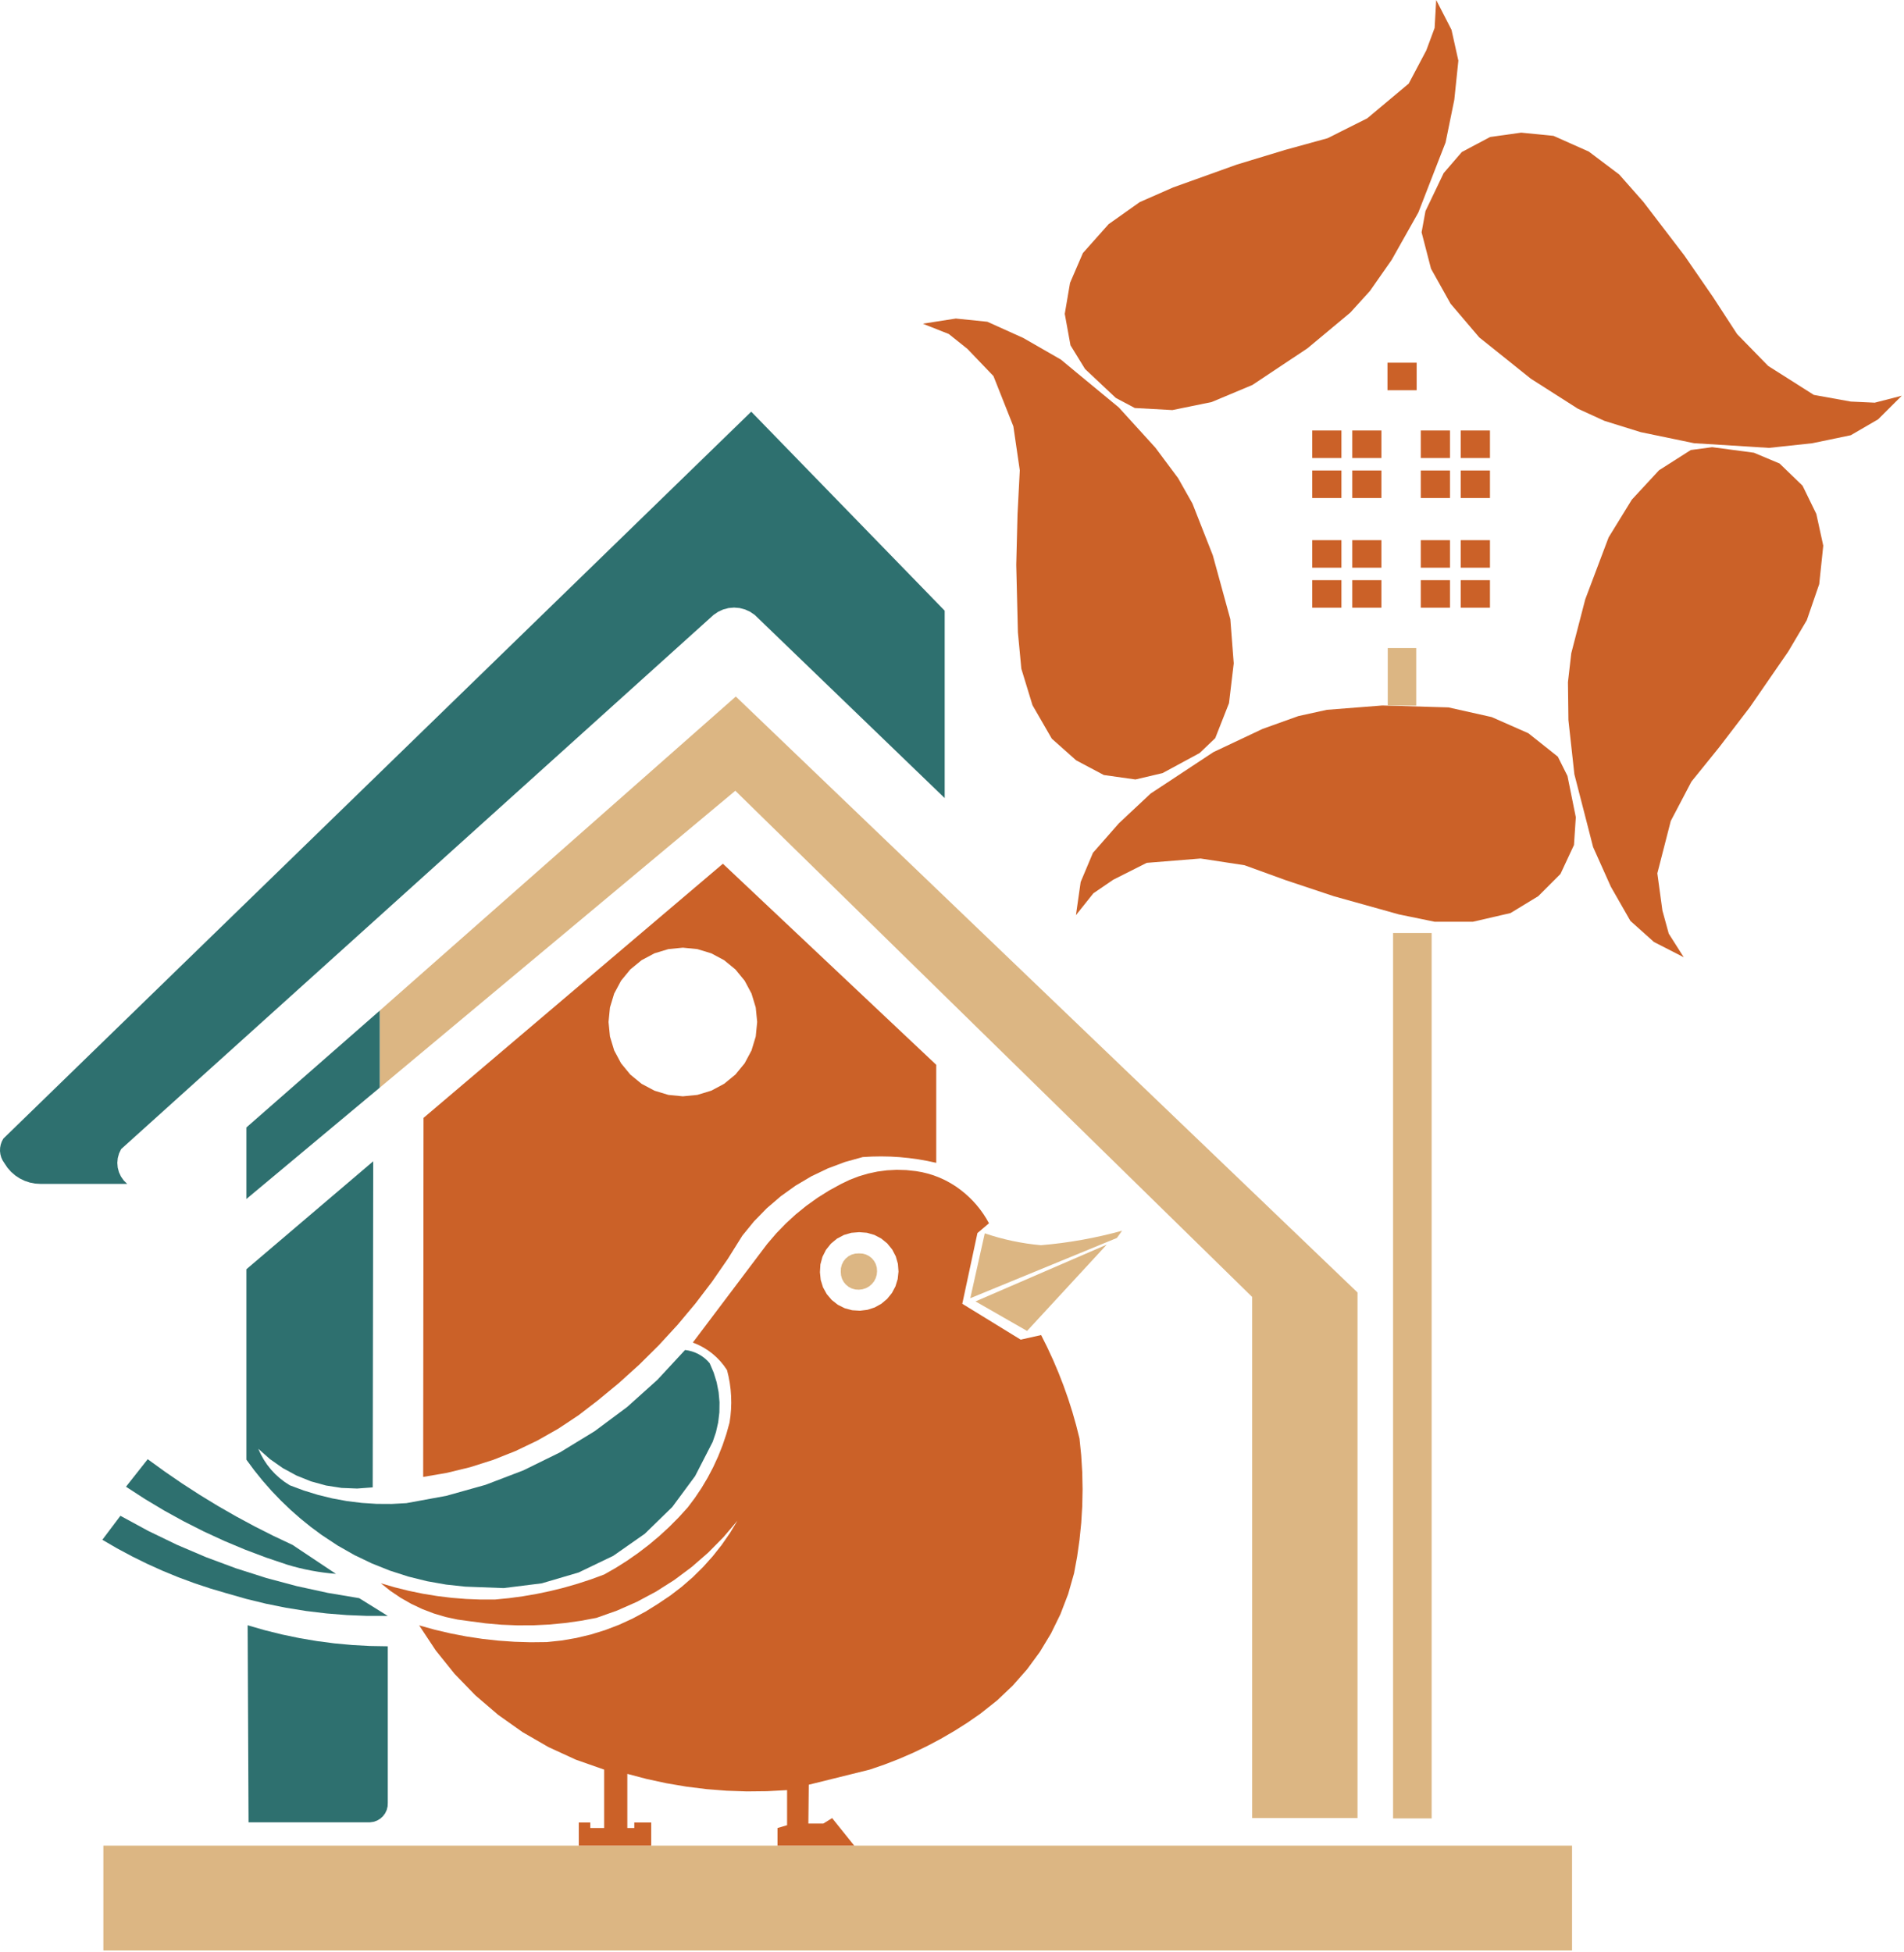
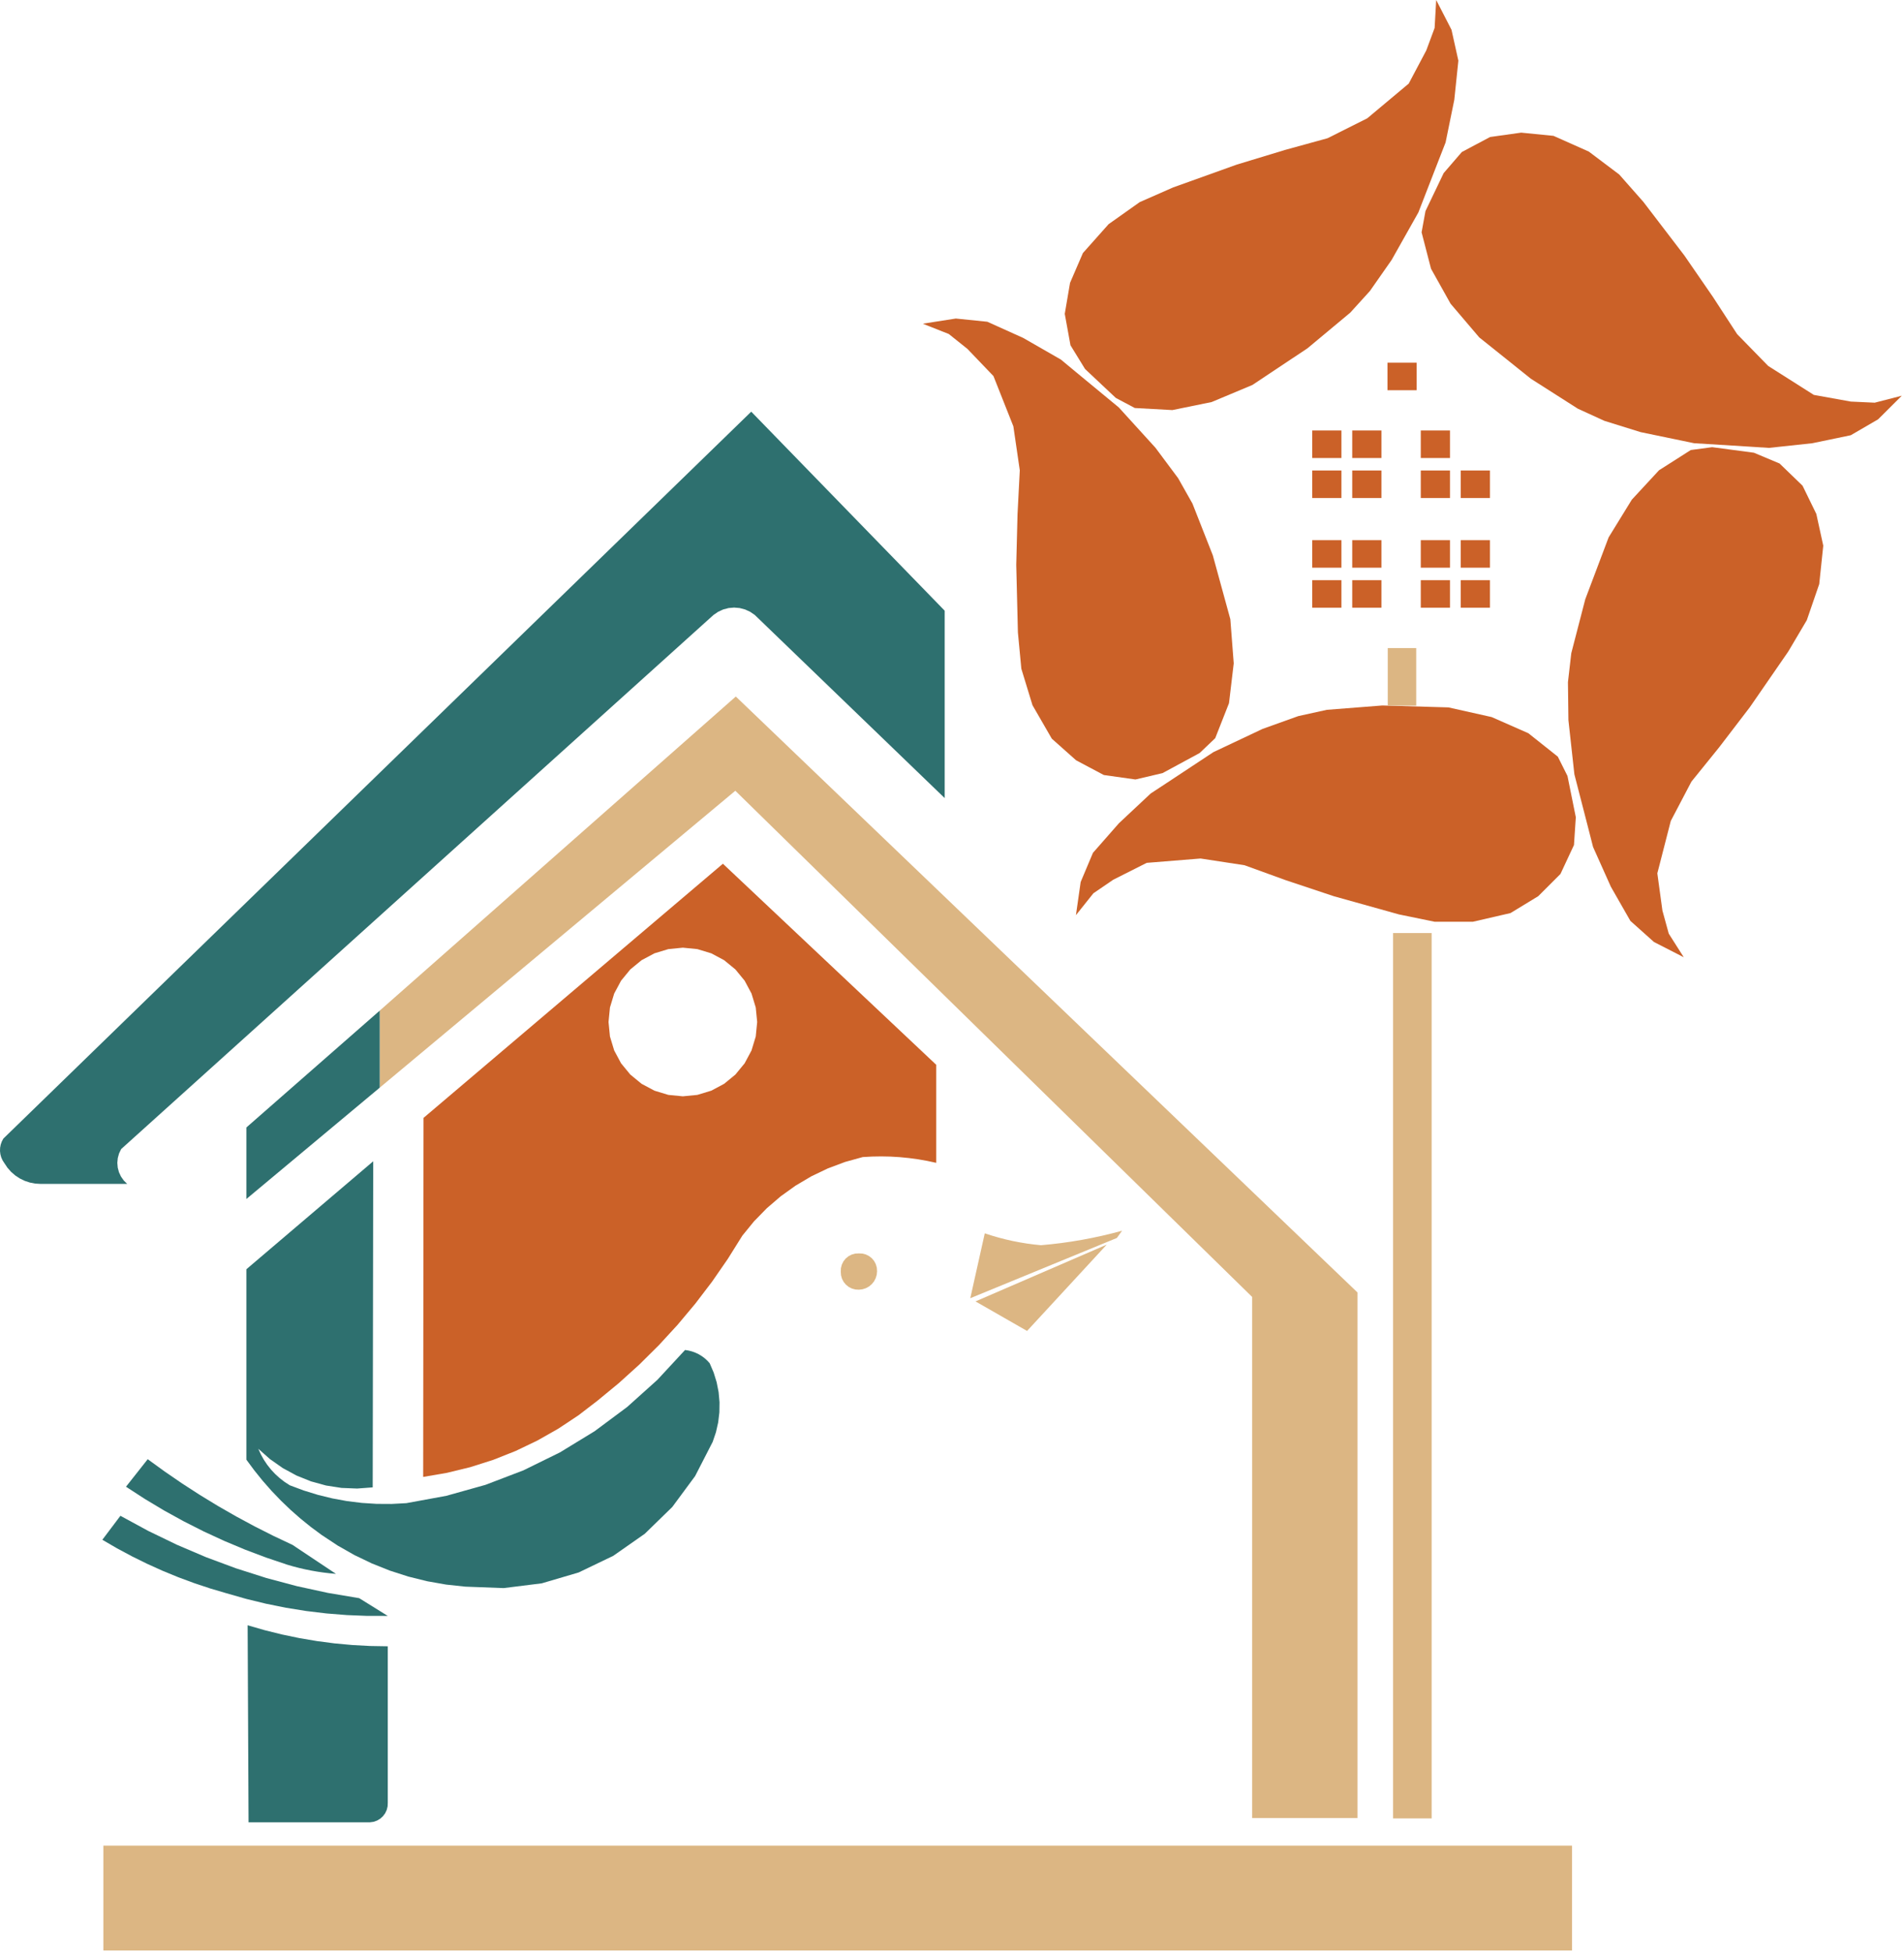
<svg xmlns="http://www.w3.org/2000/svg" width="718" height="736" viewBox="0 0 718 736" fill="none">
  <path fill-rule="evenodd" clip-rule="evenodd" d="M38.982 735.525H592.82V695.988H38.982V735.525Z" fill="#DCB683" />
  <path fill-rule="evenodd" clip-rule="evenodd" d="M143.195 381.103V410.153L277.289 298.192L472.188 489.077V685.59H511.923V487.399L277.474 262.656L143.195 381.103Z" fill="#DCB683" />
  <path fill-rule="evenodd" clip-rule="evenodd" d="M92.912 452.136L143.195 410.153V381.103L92.912 425.165V452.136Z" fill="#2E706F" />
  <path fill-rule="evenodd" clip-rule="evenodd" d="M92.912 478.63V550.446L95.913 554.497L99.08 558.42L102.414 562.207L105.902 565.847L109.542 569.339L113.329 572.669L117.252 575.84L121.308 578.837L127.381 582.851L133.712 586.442L140.277 589.59L147.039 592.285L153.967 594.515L161.031 596.269L168.2 597.538L175.438 598.317L189.918 598.865L204.299 597.07L218.2 592.977L231.262 586.699L243.137 578.391L253.52 568.277L262.129 556.625L268.751 543.733L269.98 540.116L270.826 536.389L271.28 532.598L271.333 528.777L270.989 524.971L270.248 521.226L269.122 517.575L267.617 514.063L266.707 513.069L265.701 512.166L264.616 511.365L263.46 510.669L262.239 510.091L260.973 509.63L259.665 509.29L258.331 509.078L247.915 520.322L236.516 530.561L224.221 539.715L211.144 547.702L197.386 554.463L183.073 559.932L168.314 564.067L153.241 566.834L147.643 567.136L142.035 567.106L136.441 566.747L130.874 566.062L125.359 565.05L119.913 563.719L114.557 562.068L109.304 560.106L107.357 558.851L105.521 557.441L103.801 555.884L102.217 554.195L100.777 552.381L99.489 550.457L98.362 548.431L97.402 546.322L101.813 550.23L106.636 553.613L111.814 556.421L117.283 558.621L122.963 560.185L128.784 561.089L134.672 561.323L140.546 560.885L140.738 437.917L92.912 478.63Z" fill="#2E706F" />
  <path fill-rule="evenodd" clip-rule="evenodd" d="M159.715 421.552L159.579 556.946L168.533 555.408L177.355 553.258L186.01 550.502L194.453 547.154L202.643 543.227L210.543 538.744L218.113 533.725L225.317 528.191L233.348 521.573L241.07 514.589L248.463 507.26L255.508 499.595L262.19 491.617L268.502 483.34L274.424 474.775L279.946 465.954L284.315 460.594L289.142 455.643L294.388 451.134L300.004 447.105L305.957 443.583L312.193 440.597L318.671 438.174L325.334 436.326L328.819 436.137L332.308 436.077L335.796 436.148L339.277 436.356L342.751 436.697L346.209 437.165L349.644 437.77L353.057 438.503V401.539L272.606 325.711L159.715 421.552ZM230.015 390.862L229.478 385.393L230.015 379.924L231.61 374.667L234.202 369.822L237.687 365.573L241.935 362.089L246.781 359.5L252.038 357.905L257.503 357.364L262.972 357.905L268.23 359.5L273.075 362.089L277.323 365.573L280.808 369.822L283.397 374.667L284.992 379.924L285.532 385.393L284.992 390.862L283.397 396.12L280.808 400.965L277.323 405.209L273.075 408.698L268.23 411.287L262.972 412.882L257.503 413.418L252.038 412.882L246.781 411.287L241.935 408.698L237.687 405.209L234.202 400.965L231.61 396.12L230.015 390.862Z" fill="#CB6128" />
  <path fill-rule="evenodd" clip-rule="evenodd" d="M93.381 612.887L93.729 687.192H139.502L140.878 687L142.186 686.539L143.376 685.828L144.408 684.898L145.236 683.787L145.833 682.532L146.17 681.187L146.234 679.8V620.813L139.529 620.699L132.835 620.333L126.157 619.717L119.509 618.847L112.898 617.725L106.333 616.357L99.825 614.743L93.381 612.887Z" fill="#2E706F" />
-   <path fill-rule="evenodd" clip-rule="evenodd" d="M143.599 597.039L147.224 599.916L151.053 602.508L155.07 604.799L159.25 606.776L163.57 608.431L168.004 609.75L172.524 610.725L177.105 611.356L183.066 612.15L189.056 612.672L195.062 612.921L201.071 612.902L207.077 612.607L213.064 612.04L219.016 611.201L224.924 610.098L232.649 607.361L240.144 604.054L247.37 600.195L254.287 595.8L260.852 590.901L267.032 585.519L272.788 579.691L278.094 573.448L275.256 578.115L272.138 582.605L268.747 586.888L265.096 590.958L261.204 594.791L257.08 598.377L252.741 601.7L248.206 604.75L243.444 607.724L238.5 610.385L233.394 612.721L228.148 614.72L222.785 616.376L217.323 617.679L211.79 618.632L206.208 619.221L200.115 619.286L194.022 619.104L187.945 618.681L181.886 618.012L175.861 617.101L169.878 615.948L163.945 614.558L158.071 612.929L164.311 622.362L171.394 631.18L179.267 639.306L187.854 646.665L197.088 653.199L206.884 658.85L217.164 663.57L227.834 667.32V689.343H222.592V687.245H218.264V695.987H245.564V687.245H239.195V689.343H236.565V668.926L243.924 670.861L251.362 672.467L258.864 673.741L266.416 674.678L274.001 675.276L281.605 675.54L289.214 675.461L296.81 675.045V688.277L293.193 689.343V695.987H322.137L313.799 685.601L310.496 687.646H304.834L304.989 673.015L327.958 667.32L333.502 665.419L338.964 663.302L344.342 660.974L349.626 658.434L354.804 655.69L359.872 652.746L364.819 649.609L369.642 646.275L376.018 641.222L381.918 635.621L387.296 629.517L392.111 622.959L396.322 615.998L399.897 608.688L402.811 601.091L405.033 593.267L406.19 586.986L407.086 580.667L407.728 574.317L408.118 567.945L408.242 561.561L408.114 555.181L407.724 548.809L407.078 542.459L405.804 537.402L404.376 532.386L402.792 527.42L401.054 522.503L399.164 517.643L397.127 512.843L394.938 508.111L392.606 503.447L384.9 505.178L362.877 491.651L368.587 464.994L372.945 461.29L371.917 459.483L370.795 457.729L369.581 456.04L368.278 454.422L366.887 452.873L365.416 451.403L363.867 450.012L362.249 448.708L360.375 447.358L358.417 446.138L356.387 445.042L354.29 444.078L352.135 443.254L349.932 442.57L347.69 442.025L345.419 441.629L341.787 441.236L338.136 441.134L334.489 441.323L330.872 441.799L327.3 442.562L323.8 443.605L320.395 444.921L317.103 446.504L312.598 448.972L308.247 451.709L304.071 454.702L300.084 457.937L296.296 461.411L292.725 465.103L289.38 469.008L286.277 473.101L261.26 506.278L263.21 507.079L265.085 508.039L266.877 509.146L268.574 510.401L270.157 511.788L271.624 513.3L272.962 514.929L274.16 516.66L274.746 519.09L275.199 521.547L275.517 524.026L275.702 526.521L275.755 529.019L275.672 531.517L275.456 534.004L275.105 536.48L273.899 540.796L272.467 545.044L270.811 549.21L268.936 553.284L266.85 557.249L264.556 561.1L262.061 564.827L259.374 568.413L255.958 572.178L252.375 575.783L248.637 579.227L244.744 582.496L240.711 585.587L236.542 588.498L232.249 591.215L227.834 593.736L222.868 595.569L217.837 597.213L212.75 598.68L207.61 599.957L202.432 601.046L197.216 601.945L191.97 602.656L186.701 603.177L181.236 603.185L175.774 602.969L170.324 602.531L164.901 601.873L159.504 600.993L154.152 599.893L148.845 598.574L143.599 597.039ZM309.2 479.741L309.377 476.793L310.148 473.94L311.483 471.302L313.327 468.992L315.598 467.103L318.21 465.716L321.045 464.888L323.993 464.654L326.911 464.877L329.726 465.685L332.323 467.046L334.591 468.898L336.439 471.169L337.796 473.766L338.601 476.582L338.824 479.503L338.518 482.342L337.678 485.074L336.337 487.595L334.538 489.818L332.346 491.654L329.847 493.038L327.13 493.922L324.295 494.274L321.381 494.096L318.558 493.336L315.946 492.029L313.652 490.226L311.762 487.996L310.356 485.437L309.491 482.648L309.2 479.741Z" fill="#CB6128" />
  <path fill-rule="evenodd" clip-rule="evenodd" d="M318.157 483.434L319.019 484.47L320.07 485.309L321.272 485.917L322.572 486.265L323.917 486.341L325.255 486.182L326.536 485.77L327.716 485.12L328.747 484.254L329.594 483.207L330.221 482.017L330.611 480.728L330.743 479.386L330.649 478.041L330.282 476.744L329.655 475.55L328.797 474.511L327.738 473.672L326.536 473.067L325.233 472.723L323.883 472.651L322.511 472.727L321.188 473.09L319.968 473.721L318.906 474.594L318.051 475.671L317.443 476.903L317.107 478.234L317.057 479.605L317.159 480.947L317.53 482.244L318.157 483.434Z" fill="#DCB683" />
  <path fill-rule="evenodd" clip-rule="evenodd" d="M539.872 351.85H525.333V685.722H539.872V351.85Z" fill="#DCB683" />
  <path fill-rule="evenodd" clip-rule="evenodd" d="M0 434.047L0.147 435.271L0.476 436.462L0.979 437.585L1.652 438.62L2.801 440.336L4.165 441.886L5.722 443.243L7.446 444.38L9.301 445.287L11.259 445.937L13.289 446.327L15.349 446.448H47.966L46.677 445.174L45.634 443.696L44.863 442.052L44.398 440.302L44.247 438.495L44.417 436.693L44.901 434.946L45.687 433.314L269.057 231.902L270.796 230.712L272.708 229.831L274.746 229.294L276.843 229.113L278.941 229.294L280.978 229.831L282.894 230.712L284.629 231.902L356.24 300.955V230.288L283.291 155.239L1.27 429.357L0.688 430.441L0.276 431.605L0.045 432.815L0 434.047Z" fill="#2E706F" />
  <path fill-rule="evenodd" clip-rule="evenodd" d="M38.593 580.648L44.118 583.86L49.75 586.88L55.483 589.707L61.308 592.338L67.219 594.764L73.213 596.987L79.276 599.005L85.406 600.815L92.818 602.932L100.305 604.757L107.856 606.28L115.468 607.505L123.118 608.427L130.802 609.039L138.501 609.349L146.207 609.353L135.458 602.667L123.647 600.679L111.946 598.132L100.373 595.04L88.963 591.4L77.734 587.228L66.716 582.53L55.933 577.318L45.407 571.603L38.593 580.648Z" fill="#2E706F" />
  <path fill-rule="evenodd" clip-rule="evenodd" d="M47.509 560.639L54.618 565.25L61.882 569.604L69.302 573.693L76.861 577.518L84.552 581.067L92.364 584.34L100.29 587.334L108.314 590.04L110.566 590.69L112.834 591.279L115.117 591.805L117.415 592.27L119.724 592.67L122.041 593.01L124.369 593.286L126.701 593.502L110.317 582.579L103.132 579.185L96.038 575.602L89.042 571.83L82.148 567.877L75.364 563.738L68.689 559.422L62.136 554.928L55.703 550.264L47.509 560.639Z" fill="#2E706F" />
  <path fill-rule="evenodd" clip-rule="evenodd" d="M419.373 465.096L415.594 465.999L411.791 466.816L407.97 467.545L404.134 468.184L400.283 468.736L396.42 469.193L392.55 469.567L389.851 469.284L387.16 468.925L384.484 468.482L381.82 467.961L379.174 467.36L376.547 466.68L373.943 465.924L371.358 465.088L365.896 489.553L421.168 466.835L423.134 464.106L419.373 465.096Z" fill="#DCB683" />
  <path fill-rule="evenodd" clip-rule="evenodd" d="M417.347 469.348L367.866 490.755L387.308 501.897L417.347 469.348Z" fill="#DCB683" />
  <path fill-rule="evenodd" clip-rule="evenodd" d="M407.52 332.605L405.736 345.104L412.32 336.853L419.785 331.754L432.42 325.382L452.739 323.742L469.301 326.274L484.906 331.936L503.026 337.975L527.547 344.824L541.029 347.594H555.41L569.609 344.317L580.079 337.945L588.454 329.57L593.549 318.647L594.241 308.174L591.096 292.602L587.453 285.33L576.348 276.501L562.511 270.405L546.218 266.761L521.277 266.035L500.342 267.672L489.601 270.038L476.13 274.864L457.554 283.637L439.938 295.274L433.921 299.228L421.935 310.457L412.15 321.606L407.52 332.605Z" fill="#CB6128" />
  <path fill-rule="evenodd" clip-rule="evenodd" d="M347.97 122.068L357.786 125.951L364.846 131.599L374.635 141.819L382.141 160.769L384.564 177.35L383.709 193.928L383.229 213.022L383.853 238.475L385.146 252.176L389.352 265.929L396.635 278.553L405.789 286.698L416.247 292.258L428.184 293.94L438.4 291.536L452.373 283.977L458.261 278.368L463.458 265.166L465.242 250.15L463.961 233.505L457.365 209.442L449.678 189.9L444.273 180.32L435.724 168.848L421.902 153.648L405.619 140.204L400.082 135.606L385.841 127.427L372.318 121.33L360.446 120.121L347.97 122.068Z" fill="#CB6128" />
  <path fill-rule="evenodd" clip-rule="evenodd" d="M403.68 130.21L401.522 118.351L403.51 106.676L408.363 95.424L418.05 84.538L429.786 76.219L442.383 70.682L466.349 62.084L484.623 56.53L500.626 52.125L515.604 44.609L531.232 31.522L537.854 19.014L540.995 10.539L541.592 0L547.363 11.228L549.952 22.877L548.418 37.632L545.133 53.723L542.514 60.428L534.872 80.112L524.792 98.012L516.594 109.739L509.201 117.882L493.07 131.328L472.302 145.159L456.904 151.612L442.092 154.64L427.926 153.86L420.749 150.036L409.176 139.152L403.68 130.21Z" fill="#CB6128" />
  <path fill-rule="evenodd" clip-rule="evenodd" d="M585.828 51.23L573.635 50.019L561.907 51.667L551.26 57.323L544.408 65.272L537.548 79.602L536.082 87.6L539.638 101.334L547.016 114.532L557.837 127.245L577.32 142.836L595.023 154.127L605.028 158.701L618.691 162.956L638.805 167.129L659.88 168.436L667.061 168.899L683.389 167.146L697.917 164.13L708.232 158.13L717.178 149.223L706.954 151.851L697.925 151.43L683.998 148.915L666.785 137.997L655.08 126.006L646.028 112.093L635.192 96.365L619.726 76.139L610.625 65.814L599.139 57.158L585.828 51.23Z" fill="#CB6128" />
  <path fill-rule="evenodd" clip-rule="evenodd" d="M687.554 205.776L684.939 193.804L679.746 183.16L671.079 174.784L661.399 170.722L645.65 168.627L637.592 169.704L625.626 177.329L615.357 188.426L606.611 202.646L597.801 225.991L592.533 246.321L591.274 257.244L591.452 271.553L593.697 291.974L598.965 312.422L600.745 319.395L607.458 334.385L614.817 347.265L623.71 355.221L634.946 360.977L629.288 352.069L626.896 343.35L624.984 329.328L630.052 309.583L637.838 294.749L648.273 281.837L659.88 266.67L674.341 245.713L681.348 233.868L686.031 220.269L687.554 205.776Z" fill="#CB6128" />
  <path fill-rule="evenodd" clip-rule="evenodd" d="M505.856 162.339H494.847V172.72H505.856V162.339Z" fill="#CB6128" />
  <path fill-rule="evenodd" clip-rule="evenodd" d="M520.937 162.339H509.927V172.72H520.937V162.339Z" fill="#CB6128" />
  <path fill-rule="evenodd" clip-rule="evenodd" d="M505.856 177.418H494.847V187.799H505.856V177.418Z" fill="#CB6128" />
  <path fill-rule="evenodd" clip-rule="evenodd" d="M520.937 177.418H509.927V187.799H520.937V177.418Z" fill="#CB6128" />
  <path fill-rule="evenodd" clip-rule="evenodd" d="M546.785 162.339H535.775V172.72H546.785V162.339Z" fill="#CB6128" />
-   <path fill-rule="evenodd" clip-rule="evenodd" d="M561.865 162.339H550.855V172.72H561.865V162.339Z" fill="#CB6128" />
  <path fill-rule="evenodd" clip-rule="evenodd" d="M546.785 177.418H535.775V187.799H546.785V177.418Z" fill="#CB6128" />
  <path fill-rule="evenodd" clip-rule="evenodd" d="M561.865 177.418H550.855V187.799H561.865V177.418Z" fill="#CB6128" />
  <path fill-rule="evenodd" clip-rule="evenodd" d="M505.856 203.699H494.847V214.08H505.856V203.699Z" fill="#CB6128" />
  <path fill-rule="evenodd" clip-rule="evenodd" d="M520.937 203.699H509.927V214.08H520.937V203.699Z" fill="#CB6128" />
  <path fill-rule="evenodd" clip-rule="evenodd" d="M505.856 218.78H494.847V229.158H505.856V218.78Z" fill="#CB6128" />
  <path fill-rule="evenodd" clip-rule="evenodd" d="M520.937 218.78H509.927V229.158H520.937V218.78Z" fill="#CB6128" />
  <path fill-rule="evenodd" clip-rule="evenodd" d="M546.785 203.699H535.775V214.08H546.785V203.699Z" fill="#CB6128" />
  <path fill-rule="evenodd" clip-rule="evenodd" d="M561.865 203.699H550.855V214.08H561.865V203.699Z" fill="#CB6128" />
  <path fill-rule="evenodd" clip-rule="evenodd" d="M546.785 218.78H535.775V229.158H546.785V218.78Z" fill="#CB6128" />
  <path fill-rule="evenodd" clip-rule="evenodd" d="M561.865 218.78H550.855V229.158H561.865V218.78Z" fill="#CB6128" />
  <path fill-rule="evenodd" clip-rule="evenodd" d="M523.322 266.092H534.059V244.382H523.322V266.092Z" fill="#DCB683" />
  <path fill-rule="evenodd" clip-rule="evenodd" d="M534.226 136.774H523.216V147.155H534.226V136.774Z" fill="#CB6128" />
</svg>